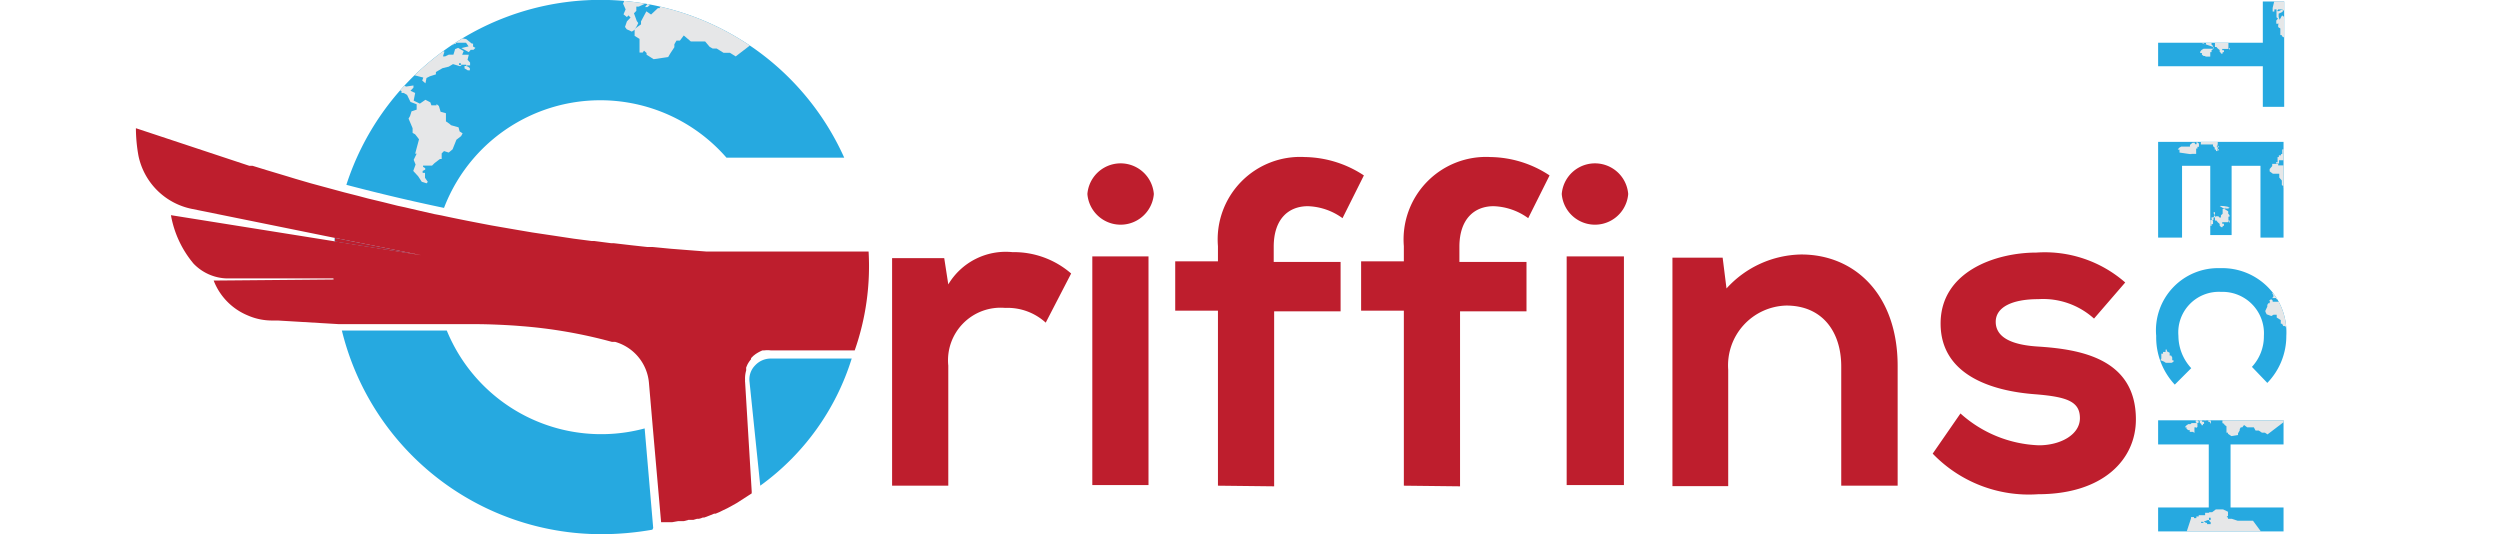
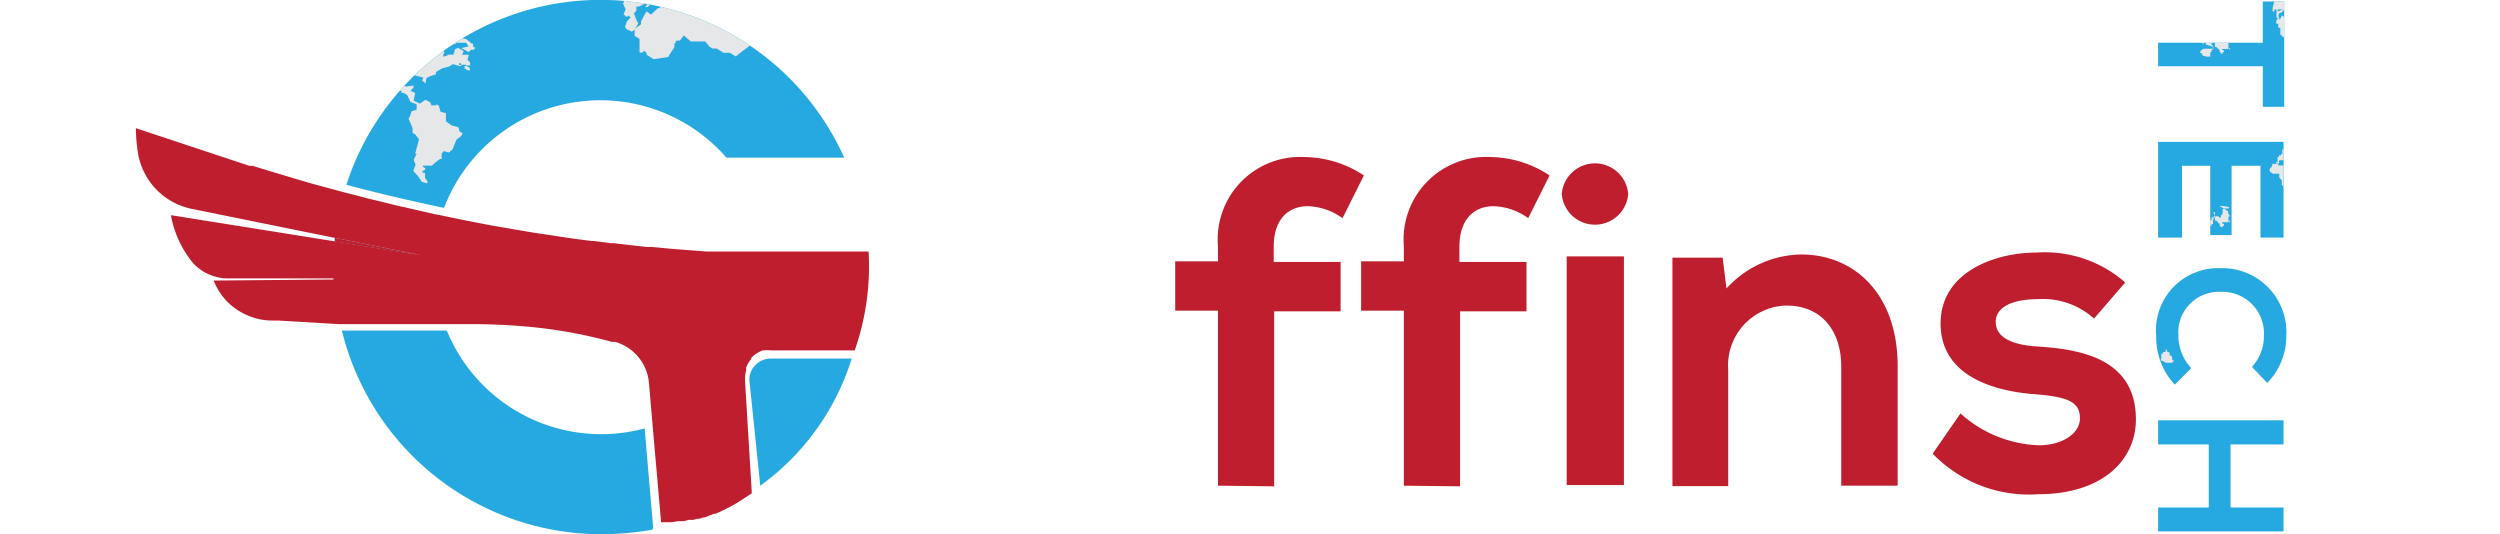
<svg xmlns="http://www.w3.org/2000/svg" id="Layer_1" data-name="Layer 1" viewBox="0 0 117 25">
  <defs>
    <style>.cls-1{fill:#26a9e0;}.cls-2{fill:#1b75bb;}.cls-3{clip-path:url(#clip-path);}.cls-4{fill:#e6e7e8;}.cls-5{fill:#be1e2d;}.cls-6{clip-path:url(#clip-path-2);}.cls-7{clip-path:url(#clip-path-3);}.cls-8{clip-path:url(#clip-path-4);}.cls-9{clip-path:url(#clip-path-5);}</style>
    <clipPath id="clip-path">
      <path class="cls-1" d="M39.51,7.38H34A7.83,7.83,0,0,0,20.78,9.73c-1.53-.32-3.05-.68-4.57-1.08a12.5,12.5,0,0,1,23.3-1.27Z" />
    </clipPath>
    <clipPath id="clip-path-2">
      <path class="cls-1" d="M105.9,2V.07h1V5h-1V3.1H101V2Z" />
    </clipPath>
    <clipPath id="clip-path-3">
      <path class="cls-1" d="M101,11.12V6.64h5.87v4.48h-1.08V7.76h-1.35V11h-1V7.76h-1.32v3.36Z" />
    </clipPath>
    <clipPath id="clip-path-4">
      <path class="cls-1" d="M101.78,18a3.24,3.24,0,0,1-.87-2.28,2.91,2.91,0,0,1,3-3.17A3,3,0,0,1,107,15.72a3.15,3.15,0,0,1-.89,2.2l-.72-.75a2.1,2.1,0,0,0,.56-1.45,1.94,1.94,0,0,0-2-2.06,1.9,1.9,0,0,0-2,2.06,2.24,2.24,0,0,0,.6,1.51Z" />
    </clipPath>
    <clipPath id="clip-path-5">
-       <path class="cls-1" d="M101,23.75h2.37V20.8H101V19.67h5.87V20.8h-2.48v2.95h2.48v1.12H101Z" />
-     </clipPath>
+       </clipPath>
  </defs>
  <path class="cls-2" d="M19.66,11.94l-4-.64c0-.05,0-.11,0-.16Z" />
  <path class="cls-2" d="M19.72,13.05l-4.1,0c0-.08,0-.16,0-.25l.72,0,.78,0h.11l.92.05h.32l.6,0Z" />
  <path class="cls-1" d="M30.53,24.79A13.82,13.82,0,0,1,28.1,25,12.5,12.5,0,0,1,16,15.47l4.91,0a7.81,7.81,0,0,0,9.26,4.58l.4,4.66Z" />
  <path class="cls-1" d="M39.51,7.38H34A7.83,7.83,0,0,0,20.78,9.73c-1.53-.32-3.05-.68-4.57-1.08a12.5,12.5,0,0,1,23.3-1.27Z" />
  <g class="cls-3">
    <path class="cls-4" d="M19.8,1.4l.2.05.07.08.16.08v.07l.26.08v-.1l-.23-.07.07,0V1.49l-.21-.06.28-.11.22.06.06.18.17.05L21,1.54,21,1.6l-.18.1-.19-.05a.59.59,0,0,1,0,.14l.24.06,0-.05.17,0,.05-.09-.1,0,.06-.08h.08l.26.08-.18.09V1.9l.14.06.05-.18.16,0,.26.05.26.21.06,0,0,.14.11.06-.09.09-.13,0h0l-.09.11-.35-.19.34-.08L21.81,2l-.26,0,0,0h0l-.09,0-.13,0v.06l0,0v0h-.11l0,.05-.1,0,0-.12h-.19l-.4.1v.16l.08.09.19.08-.07.22h.1L21,2.56h.22l.08-.26.14-.06.26.15-.07.17.07,0,.24,0-.06.24.06.06.06.07,0,.13h-.16v.05l.05,0,.1.08,0,.1h-.05l-.05,0-.15-.09V3.09h0l.08,0,0-.06-.07,0,0,0h-.18l0-.07,0,0-.09,0,0,0,0,.08.06,0,.07,0h0l-.08.06,0,0L21.2,3,21,3.12l0,0-.29.07-.31.18,0,.11-.28.09-.16.08-.05.25-.15-.13.05-.14-.46-.12-.28,0-.15.16-.09.14,0,.17.18.07L19.35,4v.1l-.14.15.22.1-.07.36.29.14.26-.18.23.12.05.14.24,0,0-.06.11.09.08.27.25.07,0,.18,0,.2.16.11.08.07.35.1.05.19.14.09-.07.13-.22.17-.18.45L21,7.14l-.22-.07-.11.11h0v.26l-.08,0-.25.19-.12.12-.26,0-.16,0,0,.06.1.06,0,.07-.12.06,0,.09.11,0,0,.09,0,.08,0,.06.13.19-.05.07-.23-.07-.17-.26L19.34,8l.11-.3-.09-.22.14-.29-.07,0,.18-.67s-.18-.24-.19-.24l-.11-.06V6l-.19-.45.07-.12.07-.22.24-.08,0-.25-.29-.11-.16-.33-.16-.09-.1,0,0-.09-.13-.06v0l-.32-.18-.08-.24.09-.09-.13-.37,0-.24-.08,0,0,.23.09.27,0,.09-.12-.05L18,3.32,18.13,3,18,2.89l.06-.23a4.08,4.08,0,0,0-.73,1.44" />
    <path class="cls-4" d="M34.43,2.64l-.27-.17-.3,0-.32-.2-.19,0-.14-.08L33,1.94l-.67,0L32,1.66l-.18.24-.16,0-.1.17,0,.14-.19.29,0,0-.1.17-.68.1-.33-.21,0-.08-.12-.11-.06.09-.15,0,0-.64-.23-.14,0-.29.06-.08L30,1.14,30,1l.25-.47.22.15.32-.3.09,0,0-.06L30.77.15l.11-.21.26-.11.2-.32v0A2.74,2.74,0,0,0,31-.61l-.13.21-.18,0-.19-.1v.15l.19.2-.26,0-.16-.1L30-.1l-.09,0L29.79.1l.19,0L30.22,0h.06V.05l.12.08,0,.12L30.3.33h-.11l.1-.13,0-.07-.4.18-.11,0,0,.2-.11.11.13.36.07.1-.06.13-.12.19-.12.08-.24-.11-.08-.11L29.34,1l.17-.18-.1-.1-.07.08L29.18.67l.1-.23L29.16.17,29.23,0l.11-.12,0-.05-.21-.09,0,.2-.18,0L28.87,0l-.11,0,0-.13,0-.23-.05-.1,2-4.74L38.4-.4Z" />
  </g>
  <path class="cls-1" d="M39.86,16.78a11.57,11.57,0,0,1-4.28,5.95l-.5-4.84a.93.93,0,0,1,.25-.78,1,1,0,0,1,.74-.33Z" />
  <path class="cls-5" d="M11.67,7.76l.15,0,.65.2,1,.3.36.11.72.21.48.13,1.07.29.67.17.45.12.71.17.68.17.33.07.73.17.66.15.32.06c.78.17,1.56.32,2.35.47l.46.08.81.14.65.11,1.07.16.86.13.85.11.12,0,.77.1h.12l.86.1.73.08.25,0,.83.08.76.06.9.07.47,0,.61,0,.7,0h.43l.56,0,.84,0h4A11.92,11.92,0,0,1,40,16.4l-3.91,0a1.32,1.32,0,0,0-.34,0h0l-.07,0h0a1.74,1.74,0,0,0-.33.18h0l-.09.07-.11.11,0,.05a1.38,1.38,0,0,0-.17.25l-.06.14,0,.07a.25.25,0,0,1,0,.07,1.35,1.35,0,0,0-.05.45.22.22,0,0,0,0,.08L35.18,23v.09l-.68.44-.23.13h0l-.24.13-.19.09-.16.08-.19.08-.07,0-.22.09h0l-.24.09-.07,0a.7.7,0,0,1-.19.06s-.05,0-.08,0l-.17.05-.13,0-.1,0-.22.06-.27,0-.28.05-.28,0h0l-.23,0L30.55,20l-.18-2.09A2.19,2.19,0,0,0,28.79,16l-.15,0a22.71,22.71,0,0,0-4.27-.74h0c-.58-.05-1.51-.09-2.09-.09H20.71l-4.85,0L13,15h-.23a2.83,2.83,0,0,1-1.18-.24A2.89,2.89,0,0,1,10,13.13l5.63-.05,4.1,0-.66,0-.6,0h-.32l-.92-.05h-.11l-.78,0-.72,0-.38,0-.63,0-.66,0-.51,0-.46,0h-.31l-.31,0-.42,0h-.77l-.57,0a2.25,2.25,0,0,1-1.54-.69A4.83,4.83,0,0,1,8,10.07l7.7,1.23,4,.64-4-.8L9,9.78A3.2,3.2,0,0,1,6.48,7.29,7.4,7.4,0,0,1,6.36,6" />
  <path class="cls-5" d="M15.68,11.14s0,.11,0,.16l4,.64ZM19.06,13l-.6,0h-.32l-.92-.05h-.11l-.78,0-.72,0c0,.09,0,.17,0,.25l4.1,0Z" />
-   <path class="cls-5" d="M44.19,12.08l.19,1.23a3.13,3.13,0,0,1,3-1.51,4.09,4.09,0,0,1,2.75,1L48.94,15.1a2.65,2.65,0,0,0-1.9-.69,2.46,2.46,0,0,0-2.66,2.7v5.62H41.75V12.08Z" />
-   <path class="cls-5" d="M54,9.08a1.56,1.56,0,0,1-3.11,0A1.56,1.56,0,0,1,54,9.08ZM51.12,12v10.7h2.63V12Z" />
  <path class="cls-5" d="M57,22.73V14.54H55V12.23h2v-.71a3.86,3.86,0,0,1,4.07-4.17,5.14,5.14,0,0,1,2.76.86l-1,2a2.91,2.91,0,0,0-1.62-.56c-.91,0-1.6.6-1.6,1.9v.71h3.13v2.31H59.63v8.19Z" />
  <path class="cls-5" d="M65.7,22.73V14.54h-2V12.23h2v-.71a3.86,3.86,0,0,1,4.06-4.17,5.12,5.12,0,0,1,2.76.86l-1,2a2.91,2.91,0,0,0-1.62-.56c-.9,0-1.6.6-1.6,1.9v.71h3.14v2.31H68.33v8.19Z" />
  <path class="cls-5" d="M76.2,9.08a1.56,1.56,0,0,1-3.11,0A1.56,1.56,0,0,1,76.2,9.08ZM73.32,12v10.7H76V12Z" />
  <path class="cls-5" d="M86.17,22.73V17.15c0-1.62-.88-2.85-2.57-2.85a2.8,2.8,0,0,0-2.72,3v5.45H78.27V12.06h2.35l.18,1.44a4.82,4.82,0,0,1,3.5-1.59c2.5,0,4.51,1.87,4.51,5.22v5.6Z" />
  <path class="cls-5" d="M98,14.91A3.55,3.55,0,0,0,95.4,14c-1.26,0-2,.39-2,1.06s.63,1.08,2,1.16c2,.13,4.56.58,4.56,3.41,0,1.88-1.54,3.5-4.58,3.5a6.24,6.24,0,0,1-4.93-1.9l1.3-1.88a5.79,5.79,0,0,0,3.67,1.49c1,0,1.92-.49,1.92-1.27s-.6-1-2.11-1.12c-2-.15-4.41-.89-4.41-3.31s2.55-3.32,4.49-3.32a5.71,5.71,0,0,1,4.15,1.4Z" />
  <path class="cls-1" d="M105.9,2V.07h1V5h-1V3.1H101V2Z" />
  <g class="cls-6">
    <path class="cls-4" d="M104.28,1.76v.06l0,0v.06h0V2h0V1.91l0,0h0V1.85l.06.07V2l-.05,0v.06l0,0,0,0,0,0V2h0v.08h0v.06h0v0h0v.11l0,0h0v0h.06l0,0v.08l0,.1v0h0v0l0,0v0h0l0,0,0-.12,0,.09,0,0V2.34h0l0,0v0h0v0h0v0h0v0h0l0,0-.07-.11h0l0,0v.06H104v0l0,0,0,.06h.08l0,0v.09h-.06v0l0,.07h-.08v0h0v0h0v.06h0v0h0V2.48h0v0h0v0h0v0h0v0h0v0h0v0h0l0,0h0v0l-.06-.06h0l0-.08-.09-.07h0l-.06-.07,0,0h-.07l0-.06h0V1.82l0-.08-.06,0h0l0,0v.07l.07.09h0l-.06,0v.08h-.11v.11l.07.06V2.2l0,0V2.3h0l0,0-.07.05v.09l0,0h-.06l0,0v.15l0,0v.06h0l-.08,0h-.15l0-.05V2.62l0,0h0l-.08,0,0,0-.08-.06,0,0,0-.08v0h0v0h0l0,0,0,0v0h-.08l0,.06h0V2.42l.06-.08.1-.06h.09l.06,0h.1v0h.21l0-.08v0h0L103,2h.12l.05.07.07,0v-.1l.08-.08V1.76h0V1.72h0l0-.11.06-.05,0,0,.1-.08.08,0v0h-.07l-.07.05h0v0l.08-.06h.1l0-.06h.07a1.15,1.15,0,0,0-.49-.08" />
    <path class="cls-4" d="M108.62,1.73l-.12-.07h-.14l-.15-.1-.08,0-.07,0L108,1.4h-.31l-.15-.12-.08.11-.07,0-.05.08v.06l-.08.14v0l0,.07-.31.05-.16-.1v0l0-.05,0,0-.07,0,0-.31-.1-.06V1.15l0,0,.06-.08V.94l.12-.22.1.07.14-.14,0,0,0,0-.06,0,0-.11.12,0,.09-.15v0l-.18,0,0,.1h-.09l-.09,0V.34l.08.1-.12,0-.07,0-.1,0h0l-.05.08.08,0,.12-.06h0v0l.06,0V.61l0,0h0l0-.06v0l-.19.09,0,0,0,.1,0,.05.06.17,0,0,0,.06,0,.09-.06,0-.11,0,0-.05,0-.1.08-.09,0,0,0,0-.07-.06,0-.11,0-.13,0-.07,0-.06,0,0-.1,0,0,.1-.08,0,0,0,0,0,0-.06,0-.11,0,0L106.93-2,110.45.3Z" />
  </g>
  <path class="cls-1" d="M101,11.12V6.64h5.87v4.48h-1.08V7.76h-1.35V11h-1V7.76h-1.32v3.36Z" />
  <g class="cls-7">
    <path class="cls-4" d="M104.28,9.89V10l0,0v0h0v.09l0,0v-.07h0V10l.06.07v.07l-.05,0v.05l0,0,0,0,0,0v-.06h0v.08h0v.05h0v0h0v.11l0-.05h0v0h.06l0,.05v.08l0,.1v0h0v0l0,0v0h0l0-.13,0,.1,0,0v-.08h0l0,0v0h0v0h0v0h0l0,0-.07-.11h0l0,0v.07H104v0l0,0,0,.07h.08l0,0v.1h-.06v0l0,.06h-.08v0h0v0h0v.06h0v0h0v-.07h0v0h0v0h0v0h0v0h0v0h0l0,0h0v0l-.06-.06h0l0-.08-.09-.08h0l-.06-.08,0,0h-.07l0-.05h0V10l0-.07-.06,0h0l0,0v.06l.07.1h0l-.06,0v.08h-.11v.1l.07.06v.08l0,0v.08h0l0,0-.07,0v.08l0,0h-.06l0,.06v.15l0,0v0h0l-.08,0h-.15l0,0v-.08l0,0h0l-.08,0h0l-.08-.06,0,0,0-.08v-.05h0v0h0l0,0,0,0v0h-.08l0,.06h0v-.08l.06-.07.1-.07h.09l.06-.05h.1v0h.21l0-.08v0h0l.11-.1h.12l.05.06h.07v-.1l.08-.08V9.9h0v0h0l0-.12.06,0h0l.1-.07.08,0v0l-.07,0-.07.05h0v0l.08,0h.1l0-.05h.07a1.32,1.32,0,0,0-.49-.07" />
-     <path class="cls-4" d="M103.78,6.35V6.5h0v.08h0V6.5l0,0h0V6.44l.06.08v.07l0,0v.06l0,0v0l0,0V6.63h-.05v.08h0v0h0v0h0v.11l0,0h0v0h0l0,0V7l0,.1v0h0v0l0,0v0h0l0-.13.05.1,0,0V6.93h0l0,0v0h0v0h0v0h0l0-.06-.07-.11,0,0,0,0v.06h-.08v0l.06,0,0,.07h.09l0,0,0,.09h-.06V7l0,.07h-.07l0,0v0h0V7.1h0v0l0,0h0v0l0-.06h0v0h0v0h0V7h0l0,0h0V7h0V7h0l0,0h0v0l-.06,0h0l0-.09-.08-.07h0l0-.08,0,0H103l0-.06h0V6.41l0-.07-.07,0h0l0,0v.06l.07.09h0l-.06,0v.07l-.11,0v.1l.08.06,0,.08,0,0v.07h0l0,0-.07,0v.08l0,0h-.06l0,.06v.14l0,0,0,.05h0l-.07,0h-.15l0,0V7.21l0,0h0l-.08,0,0,0L102,7.14l0,0,0-.07V7h0V7h0l0,0,0,0v0h-.08l0,0h0V7l.06-.08.1-.06h.1l0,0,.1,0v0h.21l0-.08v0h0l.12-.1h.11l0,.07h.08v-.1l.08-.08V6.36h0V6.31h0l0-.11.06,0,0,0,.09-.08h.08v0h-.08l-.07.06h0v0L103,6h.1l0,0h.07a1.15,1.15,0,0,0-.49-.08" />
    <path class="cls-4" d="M106.86,8.8V8.71l-.07-.05,0-.11,0,0v0l0-.1-.12-.14V8.13h-.09l0,0h-.06l0,0-.09,0h-.06l-.15-.11,0-.11h0v0h0l0,0,.12-.14V7.67l.06,0h.08l0,0,.14,0,0,.07h.16v0l.07,0,.07,0,.1,0h0l-.06-.09h-.07l0,0V7.39l0,0V7.5l-.06,0v0l-.06,0h-.07l0,0,.07,0h0v0l0,0h0l0,0h0v0l-.11,0v0l0,.05h0l0,.1v0h-.14l0-.06v0l0,0h.07v0h0V7.35l.06,0,0-.08h.1l0-.06,0,0,0,0h0l0,0,0,0,.06,0V7l1.32-.5L108.22,9Z" />
  </g>
  <path class="cls-1" d="M101.78,18a3.24,3.24,0,0,1-.87-2.28,2.91,2.91,0,0,1,3-3.17A3,3,0,0,1,107,15.72a3.15,3.15,0,0,1-.89,2.2l-.72-.75a2.1,2.1,0,0,0,.56-1.45,1.94,1.94,0,0,0-2-2.06,1.9,1.9,0,0,0-2,2.06,2.24,2.24,0,0,0,.6,1.51Z" />
  <g class="cls-8">
    <path class="cls-4" d="M100.34,16.61l0-.06,0,0,0-.05h0l0-.08h0l0,.07v0h0l0,.07,0-.09,0-.07.06,0,0-.05,0,0,0,0,0,.06,0,.06h0l0-.08h0v-.06h0l0,0,0,0v0l0-.08,0,.06h0l0-.05,0,0v-.05l0-.08.07-.07,0,0h0l0,0,0,0,0,0h0l0,0-.07.11V16l0,0,0,.08h0l0,0v0h0v0h0v0h0v.06l0,.13h0l0,0,0-.05.07,0v0l0,0v-.07l-.08,0,0-.05.05-.08.06,0V16l.07,0h0l0,0,0,0v0h0l0,0,0,0,0,0h0v0l0,0h0v0h0v0h0v0h0v.05h0l0,0v0h0l0,0h0v0l0,.07h0v.09l0,.1,0,0,0,.09,0,.05.07,0,0,0,0,0-.06.15v.08L101,17l0,0h0l0,0,0-.12h0l0,.05,0-.06.1,0,.05-.09,0-.09,0-.07h0l0-.07h0l0,0,.08,0,0-.08h.06l.06,0,0,0,0,0,0-.11h.06l0,0,0,0,0,.08.13.07,0,.06,0,.07,0,0h0l.07,0,0,0,.05.09,0,0v.13h0l0,0h0l0,0h0v0h0l0,0h0l.06,0,0,0,0,.07-.09.05-.11,0-.09,0-.07,0-.09-.06,0,0-.2-.08-.08.06,0,0h0l-.14.05,0,0-.07,0,0-.08-.07,0,0,.09-.11,0,0,.05,0,0,0,0,0,0h0l-.06.09-.08,0,0,0-.12,0-.07,0v0h.07l.09,0,0,0,0,0h-.1l-.09,0,0,0-.07,0a1.21,1.21,0,0,0,.43.27" />
-     <path class="cls-4" d="M107,15.36l-.05-.1-.09,0-.06-.11-.06,0,0-.05v-.12l-.19-.12,0-.13-.09,0,0,0-.06,0,0,0-.1.06h0l0,0-.22-.08-.06-.12,0,0,0-.05,0,0,0,0,.09-.19,0-.08.05-.08,0,0,.06,0,0-.05.14-.1,0,.08.14,0h0l0,0,.06,0h.1l.11-.06h0l-.09-.09-.08,0,0,0,0-.06,0,0,0,.09-.08,0,0-.05-.08,0h0l-.06,0,0,0h.1l0,0,0,0h0l0,0,0,0v0h-.15l0,0,0,.07h0l0,.13v0l0,0-.07,0h0l-.06-.08v0l.06-.05.07,0v0h0l0-.07.06-.05v-.1l0,0,0,0h0l-.05-.06,0,0,0,0h0l0,0v0l.05-.06v0l1.36-1.06,1.42,2.7Z" />
  </g>
-   <path class="cls-1" d="M101,23.75h2.37V20.8H101V19.67h5.87V20.8h-2.48v2.95h2.48v1.12H101Z" />
+   <path class="cls-1" d="M101,23.75h2.37V20.8H101V19.67h5.87V20.8h-2.48v2.95h2.48v1.12H101" />
  <g class="cls-9">
    <path class="cls-4" d="M103.29,19.32v.15h0v.09l0,0v-.07h0v-.07l.06.07v.07l0,0v0l0,0v0l0,0v-.06h0v.08h0v.05h0v0h0v.11l0-.05h0v.05h.06l0,0,0,.08,0,.1v0h0v0l0,0v-.05h0l0-.13.06.1,0,0,0-.08h0l0,0v0h0v0h0v0h0l0-.05-.07-.11h0l0,0v.07H103v0l.06,0,0,.07h.09l0,0,0,.1h-.05v0l0,.06h-.07v0l0,0h0v-.05h0v0l0,0h0v0h0v-.07h0l0,0h0v0h0v0h0v0h0V20h0l0,0h0v0l0-.06h0l0-.08-.08-.08h0l0-.08,0,0h-.08l0-.05h.05v-.16l0-.07-.06,0h-.05l0,0v.06l.06.1h0l0,0v.08h-.11l0,.1.08.06v.08l0,0v.08h0l0,0-.07.05V20l0,0h-.07v.21l0,0,0,.05h0l-.07-.05h-.15l0,0v-.08l0,0h0l-.07,0h0l-.08-.06,0,0,0-.08V20h0v0h0l0,0,0,0v0h-.08l0,.06h0V20l.06-.08.1-.07h.1l.06-.05h.1v0h.22l0-.08v0h0l.11-.1h.11l.05.06h.08v-.1l.08-.08,0-.06v0h0v0h0l0-.12.07,0h0l.1-.07.07,0v0l-.07,0-.07.05h0v0l.08-.05h.1l0-.05h.07a1.38,1.38,0,0,0-.5-.07" />
    <path class="cls-4" d="M106.12,20.33l-.12-.08h-.14l-.15-.1-.08,0-.07,0-.08-.15-.31,0-.15-.11-.08.11h-.07l-.05.08v.06l-.08.14v0l0,.08-.31.05-.16-.11v0l0-.05,0,0-.07,0,0-.3-.1-.07v-.14l0,0,.06-.08v-.09l.12-.22.1.07.14-.14,0,0,0,0-.06,0,0-.11.12,0,.09-.15v0l-.18,0,0,.1h-.09l-.09,0v.06l.08.1-.12,0-.07,0-.1,0h0l-.05.08.08,0,.12-.06h0v0l.06,0v.06l0,0h0l0-.06v0l-.19.08,0,0,0,.1,0,.05.06.17,0,0,0,.07,0,.08-.06,0-.11-.05,0-.05,0-.1.08-.08,0-.05,0,0-.07-.06,0-.11,0-.13,0-.07,0-.06,0,0-.1-.05,0,.1-.08,0,0,0,0,0,0-.06,0-.11,0,0,.93-2.23L108,18.9Z" />
    <path class="cls-4" d="M105.44,24.37h-.14l-.11,0H105l-.06,0h-.07l-.15,0-.27-.09h-.18l0-.07-.05,0v-.05l.05,0V24h0v-.05l-.23-.11h-.27v0h-.07l-.17.13h-.13l-.06.06v.08l0,0,0,.12h.12l0,.1,0,0v0h-.07v.05l.07.06v.09h0l-.17,0v-.06l-.06,0h-.1l0,0,.13,0-.09,0h-.09l-.07,0,0,0v-.05l.08,0,.06.06h.1l0,0v0l0,0v0h0l-.12-.09h0l.06,0v0l.13-.05h.06V24l0,0h-.18l0,.05,0,.06H103v0h-.1l0,.06-.11,0v.08h-.11l0-.05h-.08v0h-.06l0,0,0,.06h0l-.4,1.22,4.17.07Z" />
  </g>
</svg>